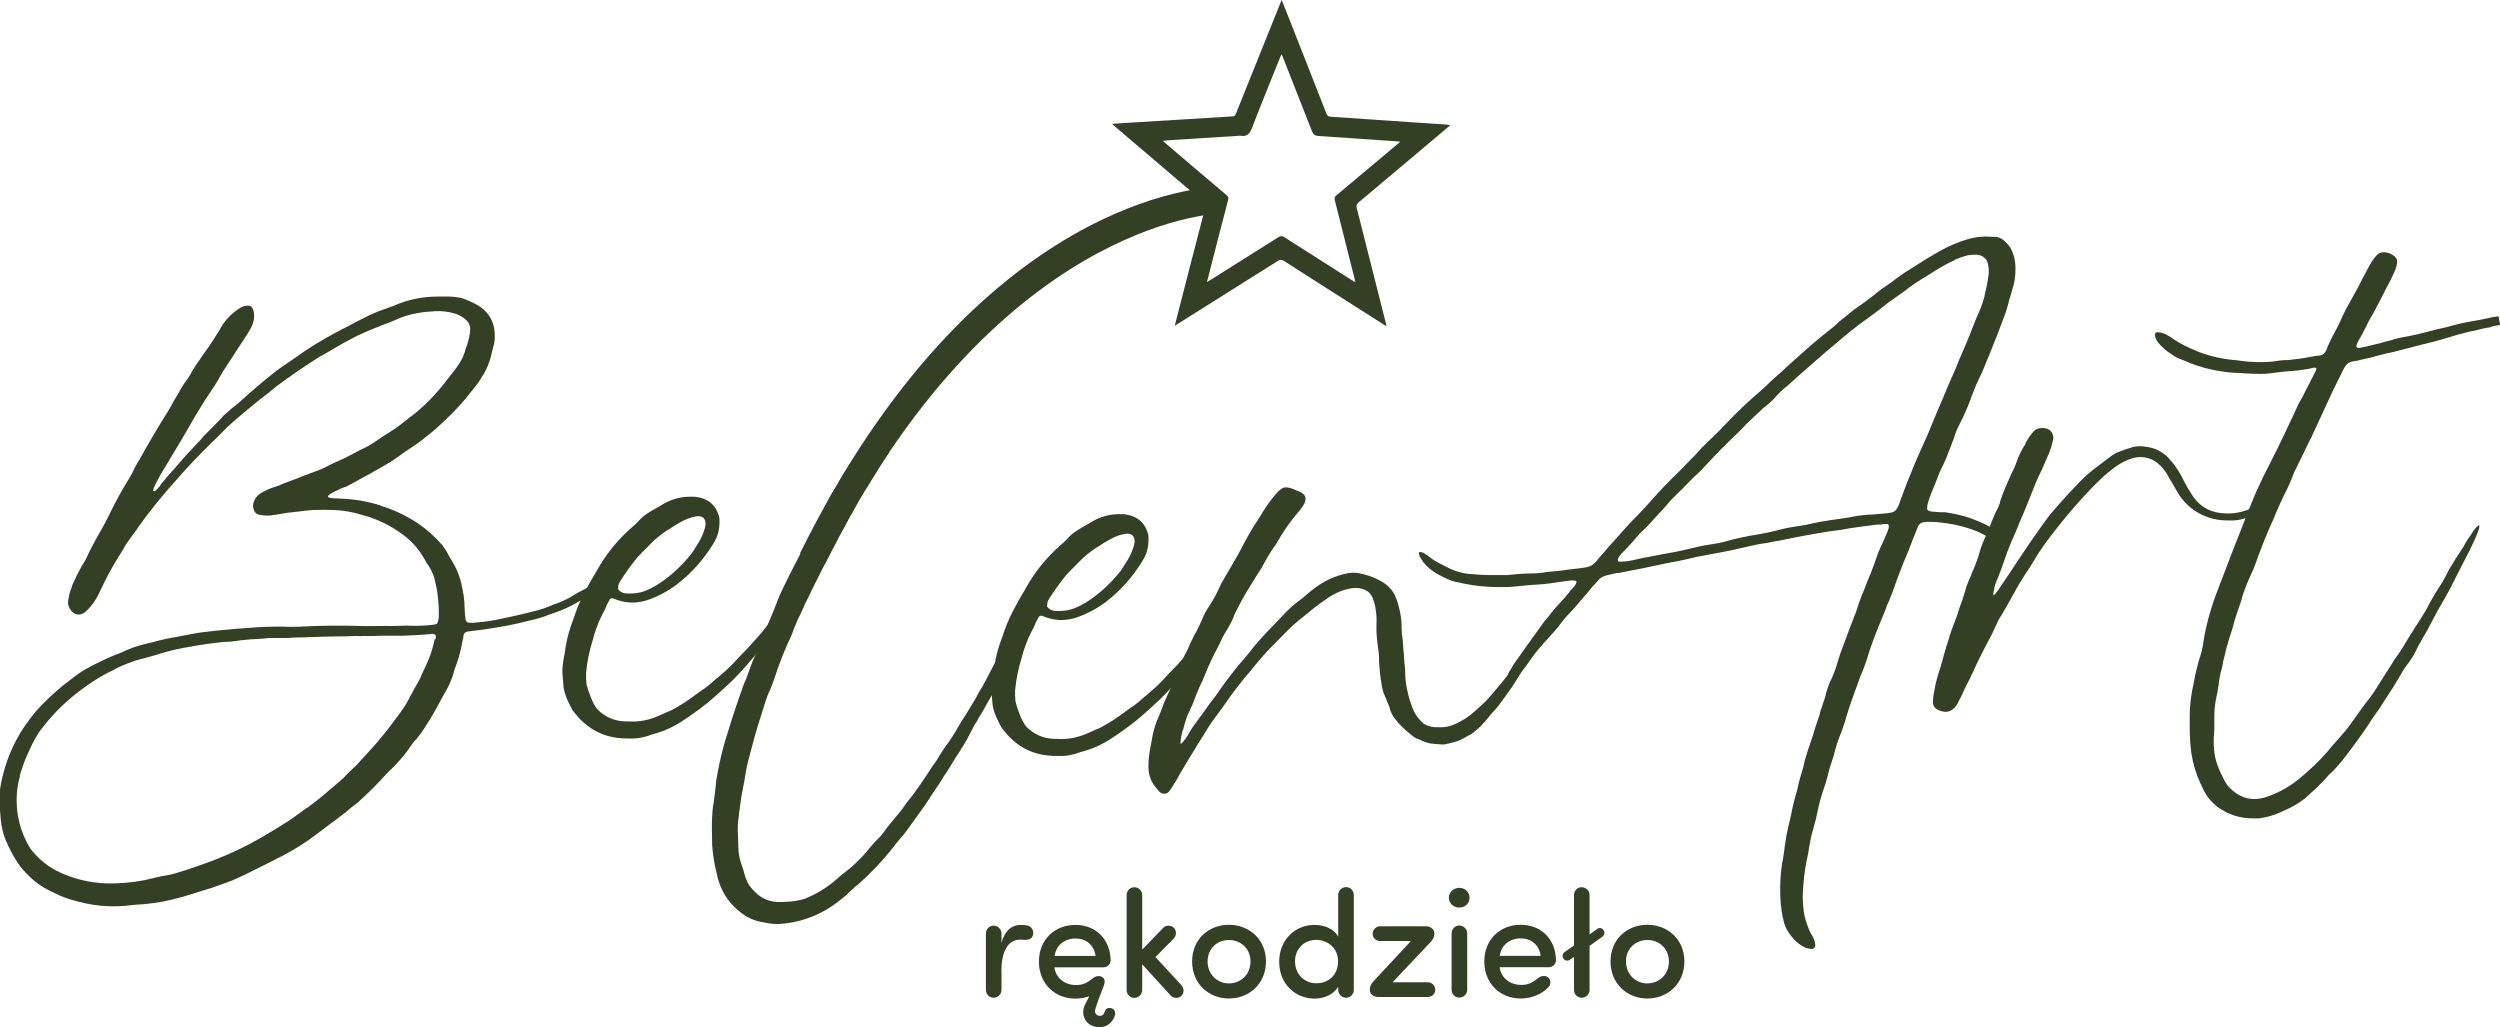
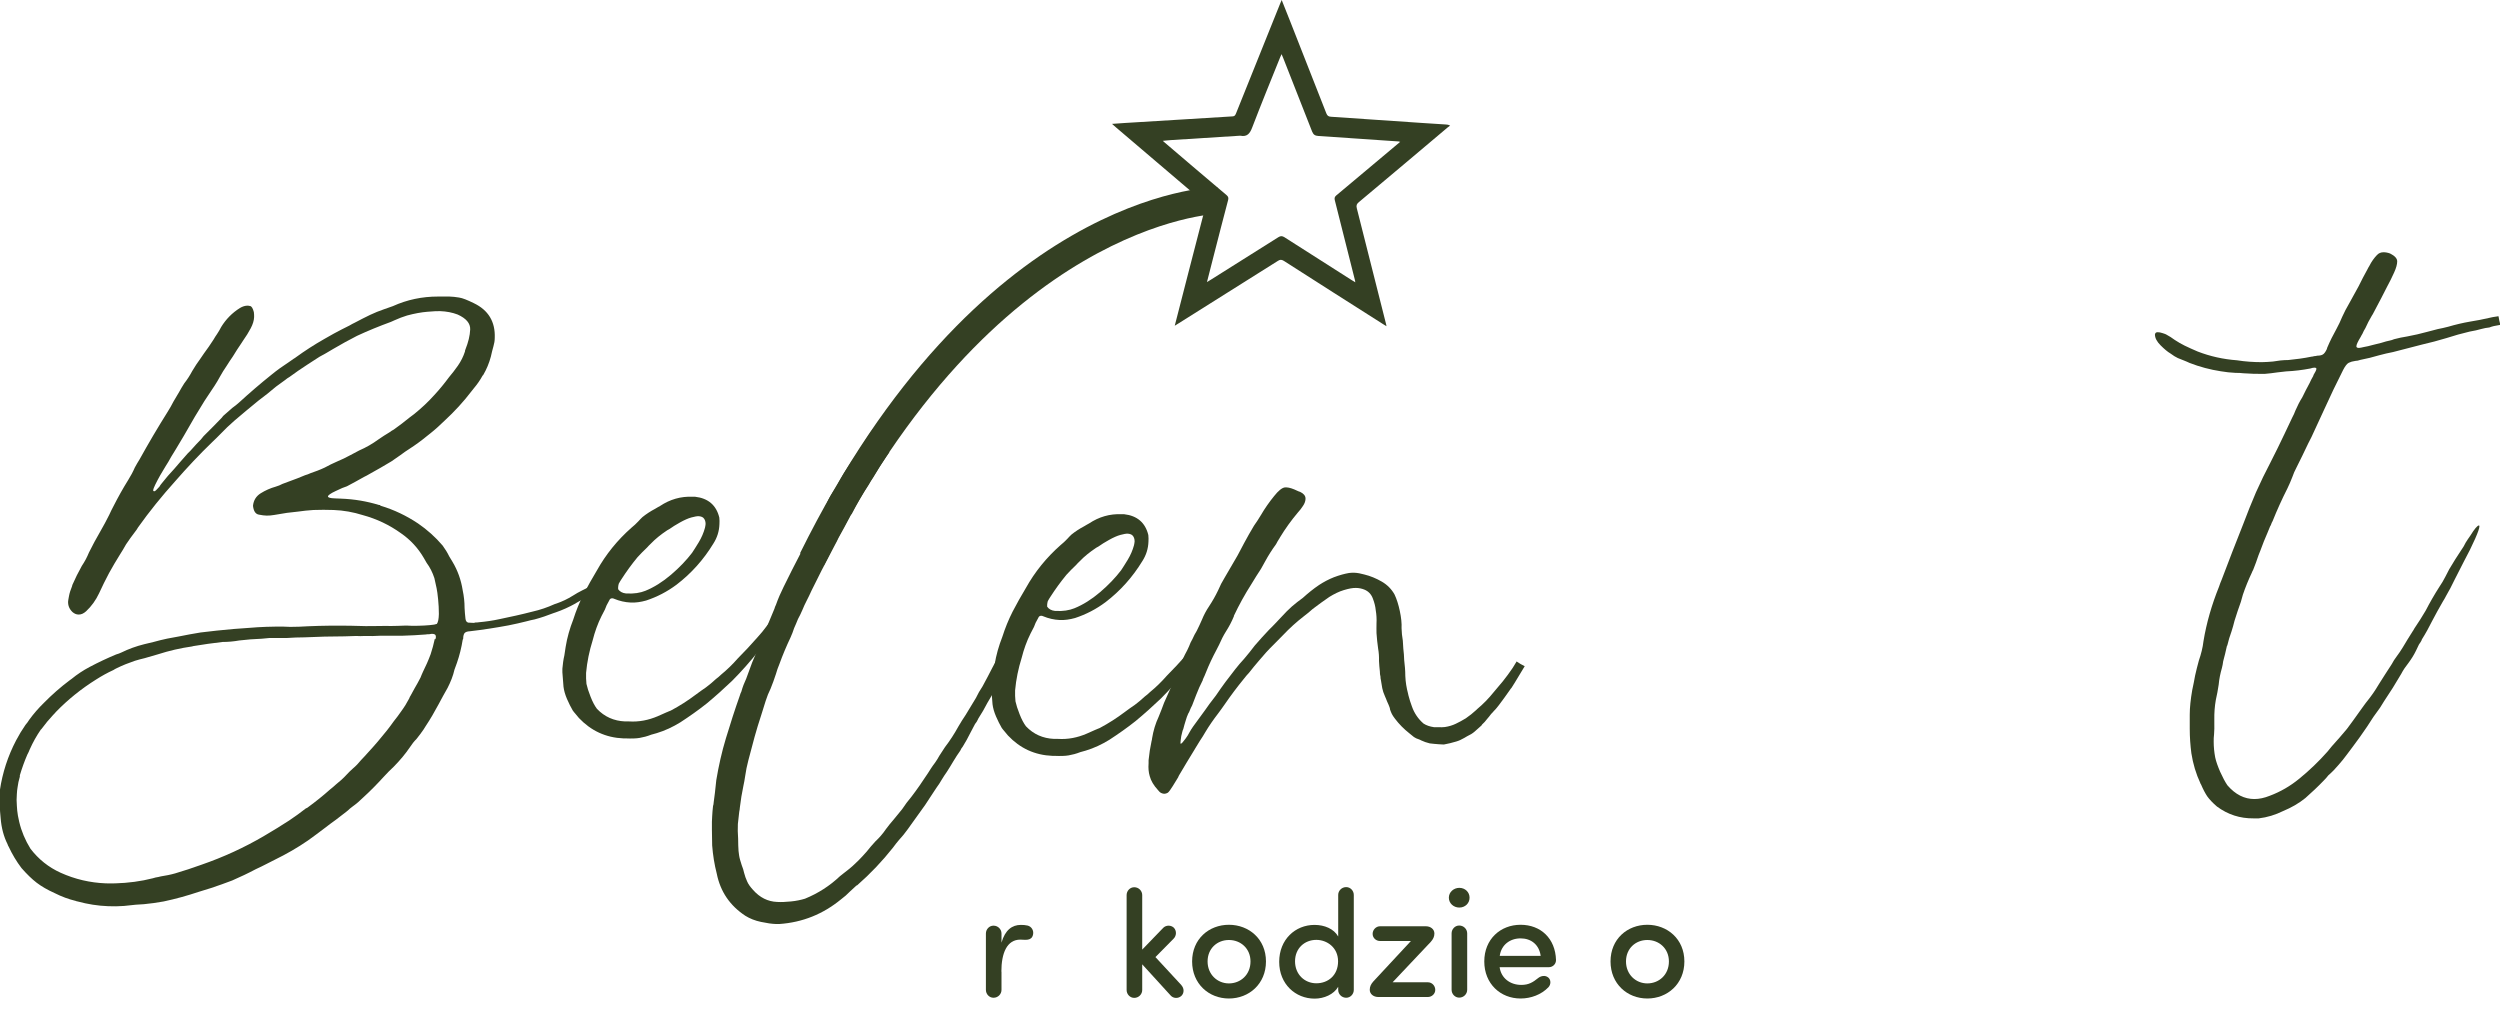
<svg xmlns="http://www.w3.org/2000/svg" id="Layer_2" viewBox="0 0 200.4 82.33">
  <g id="Layer_4">
    <g>
      <path d="M30.51,40.54c1.07,.32,2.07,.8,3,1.42,.73,.5,1.39,1.09,1.97,1.77,.2,.27,.38,.56,.53,.87l.26,.43c.42,.7,.69,1.46,.82,2.29,.1,.47,.15,.94,.15,1.41,.01,.28,.04,.56,.07,.85,.02,.19,.09,.3,.23,.33l.42,.02s.09,0,.14-.03c.09,0,.19,0,.28-.02,.56-.05,1.12-.13,1.66-.25,.87-.18,1.75-.37,2.63-.6,.62-.14,1.21-.34,1.78-.6,.05-.02,.11-.04,.18-.06,.43-.15,.86-.35,1.29-.62,.24-.15,.49-.3,.76-.43,.29-.13,.55-.27,.79-.43,.07-.04,.22-.13,.43-.25,.22-.12,.42-.22,.61-.31,.14-.06,.26-.09,.36-.09h.04v.14c-.08,.18-.26,.38-.52,.59-.27,.21-.55,.41-.85,.6-.3,.19-.54,.32-.7,.41-.22,.11-.42,.22-.61,.33l-.11,.07c-.5,.28-1.03,.52-1.58,.71-.07,.02-.13,.04-.18,.06-.48,.19-.98,.36-1.5,.5-.21,.04-.43,.09-.64,.15-.47,.12-.96,.23-1.46,.33-1.02,.19-2.04,.35-3.08,.47-.24,.01-.38,.07-.45,.16-.06,.09-.1,.23-.1,.42,0,.02-.01,.06-.04,.1-.1,.63-.25,1.24-.46,1.85l-.2,.55c-.11,.49-.3,.97-.55,1.46-.25,.44-.49,.87-.72,1.31-.33,.62-.68,1.22-1.06,1.79-.05,.07-.1,.15-.15,.24-.17,.25-.36,.5-.56,.75-.2,.2-.37,.42-.52,.65-.37,.55-.81,1.07-1.3,1.57-.29,.27-.57,.55-.84,.85-.52,.57-1.05,1.11-1.61,1.62-.27,.27-.56,.52-.87,.74-.15,.11-.28,.22-.4,.34-.02,0-.04,.01-.04,.03l-.87,.67c-.31,.22-.63,.46-.94,.7-.44,.33-.87,.66-1.31,.97-.84,.58-1.73,1.09-2.67,1.55l-.65,.33c-.29,.15-.57,.29-.86,.42-.62,.33-1.26,.63-1.9,.91-.55,.21-1.11,.41-1.68,.6l-1,.31c-.93,.31-1.86,.57-2.81,.77-.54,.1-1.07,.17-1.59,.22l-.64,.04c-.33,.03-.65,.07-.95,.1-.42,.03-.85,.04-1.27,.02-.82-.03-1.64-.16-2.45-.38-.05,0-.09-.02-.14-.04-.58-.14-1.15-.35-1.7-.63-.58-.26-1.06-.54-1.44-.83-.39-.3-.79-.69-1.22-1.18-.4-.53-.74-1.1-1.02-1.7-.04-.07-.08-.14-.1-.22-.3-.6-.49-1.3-.55-2.1-.07-.66-.09-1.28-.06-1.87v-.35c.21-1.4,.64-2.73,1.3-3.99,.23-.44,.48-.85,.75-1.24,.12-.14,.22-.27,.3-.41,.35-.48,.74-.93,1.18-1.36,.64-.65,1.33-1.26,2.08-1.82,.05-.04,.1-.08,.14-.1,.44-.36,.92-.68,1.45-.96,.7-.37,1.4-.7,2.12-1,.14-.04,.29-.09,.43-.16,.57-.28,1.18-.5,1.82-.66,.24-.06,.49-.12,.75-.18,.36-.1,.72-.19,1.1-.27l.92-.17c.57-.12,1.15-.22,1.74-.32,.87-.11,1.76-.2,2.65-.28,.42-.03,.83-.06,1.24-.09,.92-.08,1.85-.11,2.78-.1l.53,.02c.47,0,.95-.02,1.44-.05,1.15-.05,2.3-.06,3.45-.04,.77,.03,1.55,.04,2.32,.02,.28-.01,.56-.01,.84,0,.38,0,.74-.02,1.09-.03h.28c.23,.02,.52,.02,.84,.01,.33,0,.63-.03,.92-.05s.47-.06,.57-.1c.1-.14,.15-.4,.16-.79,0-.39-.02-.78-.06-1.18-.04-.4-.08-.69-.12-.88-.06-.28-.12-.56-.18-.82-.15-.45-.35-.86-.62-1.22-.07-.12-.14-.25-.23-.4-.46-.79-1.07-1.45-1.82-1.97-.93-.67-1.96-1.16-3.07-1.46-.76-.24-1.54-.38-2.34-.41-.54-.02-1.08-.02-1.62,0-.42,.03-.84,.07-1.24,.13-.31,.03-.6,.07-.88,.1-.35,.06-.7,.11-1.03,.17-.21,.04-.41,.05-.6,.05-.16,0-.37-.03-.63-.08-.26-.05-.41-.28-.46-.7,.04-.44,.25-.78,.62-1.01,.37-.23,.77-.41,1.2-.53,.21-.06,.39-.14,.54-.22,.4-.15,.8-.3,1.18-.44l.64-.26c.14-.04,.29-.09,.43-.16,.38-.13,.76-.27,1.14-.45,.31-.17,.65-.34,1-.49,.36-.15,.72-.32,1.08-.52,.22-.11,.44-.23,.68-.36,.55-.24,1.06-.53,1.55-.89,.29-.2,.58-.39,.87-.56,.12-.09,.24-.17,.36-.23,.43-.31,.86-.63,1.27-.97l.36-.27c.58-.47,1.12-.97,1.61-1.52,.42-.45,.81-.93,1.18-1.43,.25-.29,.48-.6,.71-.92,.25-.36,.44-.74,.57-1.14,0-.07,.02-.13,.04-.17,.23-.58,.36-1.11,.38-1.6s-.32-.89-1.01-1.2c-.42-.16-.88-.25-1.4-.27-.19,0-.53,0-1.02,.05-.49,.04-1.04,.14-1.63,.3-.33,.1-.67,.23-1,.38l-.29,.13c-.93,.34-1.84,.71-2.72,1.12-.65,.33-1.28,.68-1.91,1.05-.22,.13-.42,.25-.61,.36-.34,.17-.65,.36-.94,.56l-.51,.33c-.51,.33-.99,.66-1.45,1-.12,.07-.23,.14-.33,.23l-.73,.53-.73,.6c-.24,.18-.47,.36-.69,.53-.66,.54-1.3,1.07-1.93,1.61-.39,.34-.77,.7-1.13,1.08-.2,.2-.4,.41-.62,.61-1.05,1.01-2.05,2.08-3.01,3.18-1.06,1.18-2.05,2.4-2.96,3.68-.08,.14-.16,.26-.26,.38-.25,.32-.48,.65-.71,.99-.15,.28-.32,.55-.49,.82-.3,.48-.59,.97-.87,1.48-.28,.53-.55,1.07-.8,1.62-.26,.55-.6,1.03-1.04,1.44-.2,.18-.4,.27-.61,.26-.16,0-.33-.07-.48-.2-.25-.24-.37-.53-.35-.86,0-.05,.03-.19,.07-.42,.04-.23,.13-.51,.26-.83v-.04c.23-.53,.49-1.05,.77-1.55,.23-.34,.42-.7,.57-1.07,.28-.57,.59-1.14,.91-1.69,.25-.43,.49-.88,.72-1.34,.1-.23,.22-.46,.34-.69,.36-.71,.75-1.41,1.18-2.1,.2-.32,.38-.65,.53-1,.13-.23,.25-.45,.38-.65,.71-1.28,1.45-2.54,2.23-3.78,.17-.27,.34-.56,.49-.86l.45-.76c.13-.23,.26-.46,.41-.69,.25-.32,.46-.65,.64-.99,.2-.34,.43-.69,.68-1.03,.08-.11,.16-.24,.26-.38,.27-.36,.53-.74,.78-1.13,.08-.14,.16-.27,.26-.41,.12-.18,.24-.38,.34-.58,.38-.62,.88-1.13,1.5-1.52,.22-.13,.42-.19,.61-.19,.02,0,.09,0,.21,.03,.12,.02,.22,.18,.3,.49,.02,.14,.02,.27,.02,.39-.01,.28-.1,.58-.27,.9-.17,.32-.37,.65-.62,1l-.11,.17c-.25,.37-.49,.73-.71,1.1-.17,.25-.35,.51-.52,.79-.17,.25-.34,.51-.49,.79s-.3,.53-.45,.76c-.1,.16-.2,.31-.3,.45-.35,.5-.67,1.02-.98,1.54-.2,.32-.39,.64-.57,.96-.4,.71-.82,1.42-1.25,2.13l-.38,.62c-.15,.28-.3,.53-.45,.76-.3,.48-.58,.97-.83,1.48-.1,.21-.16,.36-.16,.45,0,.05,.03,.07,.1,.07,.05,0,.18-.12,.4-.37,.05-.09,.11-.18,.19-.27,.32-.41,.65-.79,1-1.16,.15-.18,.3-.35,.44-.51l.66-.75c.12-.11,.23-.22,.33-.34,.22-.25,.45-.5,.7-.75l.22-.27,.81-.81,.66-.68s.06-.09,.11-.14c.24-.22,.49-.44,.73-.64,.19-.13,.37-.28,.55-.44,.83-.76,1.69-1.5,2.59-2.22,.44-.36,.9-.69,1.38-1,.15-.11,.29-.21,.43-.3,.05-.02,.08-.04,.11-.07,.73-.53,1.5-1.03,2.31-1.49,.24-.13,.49-.27,.76-.43,.41-.22,.83-.44,1.26-.65,.14-.09,.29-.16,.43-.23,.41-.22,.81-.42,1.22-.62,.36-.17,.73-.32,1.11-.45l.71-.25c1.15-.52,2.35-.77,3.62-.77h.18c.26,0,.5,0,.74,0s.49,.04,.77,.08,.67,.2,1.18,.45c1.17,.56,1.73,1.49,1.68,2.78,0,.23-.04,.46-.1,.66-.08,.28-.15,.56-.21,.84-.14,.53-.35,1.03-.62,1.49l-.04,.03c-.2,.37-.44,.71-.71,1.03l-.19,.24c-.64,.84-1.36,1.62-2.14,2.34-.37,.36-.74,.7-1.13,1.01-.1,.07-.19,.15-.29,.23-.46,.38-.93,.72-1.41,1.03-.24,.15-.48,.32-.72,.5-.22,.16-.46,.32-.72,.5-.58,.35-1.17,.69-1.77,1.02-.14,.09-.29,.16-.43,.23-.46,.26-.91,.51-1.37,.75-.07,.02-.2,.07-.38,.14-.18,.08-.35,.16-.52,.24-.41,.19-.61,.34-.62,.43s.18,.15,.56,.16l.49,.02c1.05,.04,2.07,.21,3.04,.51h.07Zm4.39,10.7c.03-.07,.04-.13,.04-.17,0-.12-.03-.19-.1-.22-.05-.02-.1-.04-.17-.04s-.15,0-.25,.03h-.04c-.09,0-.18,0-.25,.02-.61,.05-1.23,.08-1.87,.1h-1.76c-.42,.03-.85,.03-1.27,.02-.24,.01-.46,.02-.67,0-.31,.01-.62,.02-.95,.03-1.06,0-2.12,.03-3.21,.08-.47,0-.93,.02-1.37,.05h-1.41l-.64,.06c-.61,.02-1.21,.07-1.8,.14-.45,.08-.9,.12-1.34,.12-.78,.09-1.56,.2-2.34,.33l-.11,.03c-.92,.13-1.83,.34-2.73,.63l-1.07,.31c-.26,.06-.52,.13-.78,.21-.5,.17-.98,.36-1.43,.58-.1,.04-.19,.1-.29,.16-.48,.22-.93,.47-1.37,.75-1.2,.75-2.28,1.62-3.24,2.61-.07,.09-.15,.17-.22,.24-.32,.34-.63,.71-.93,1.12,0,.02-.01,.03-.04,.03-.35,.5-.65,1.04-.91,1.62-.05,.14-.12,.28-.19,.41-.23,.53-.43,1.09-.6,1.66v.11c-.09,.3-.15,.58-.18,.84-.03,.16-.05,.35-.06,.56l-.02,.46c.01,.33,.03,.62,.05,.86s.08,.55,.16,.9c.18,.76,.48,1.47,.9,2.15,.65,.85,1.45,1.49,2.42,1.93,1.15,.52,2.36,.8,3.62,.85,.26,.01,.52,0,.77,0,1.03-.03,2.04-.16,3.01-.41l.21-.06c.14-.02,.28-.05,.43-.09,.38-.06,.76-.13,1.14-.24,.71-.21,1.41-.44,2.1-.69,1.76-.61,3.45-1.38,5.06-2.33,.67-.39,1.33-.8,1.98-1.22,.46-.31,.91-.63,1.34-.97,.07-.02,.13-.05,.18-.1,.6-.44,1.19-.91,1.75-1.41,.17-.13,.33-.27,.47-.4,.31-.25,.61-.51,.88-.81,.15-.16,.31-.32,.48-.47,.24-.2,.46-.43,.66-.68,.2-.2,.39-.42,.59-.64,.52-.56,1.01-1.14,1.48-1.73,.2-.25,.38-.5,.56-.75,.2-.25,.4-.51,.59-.79,.25-.34,.46-.68,.64-1.03,.03-.09,.07-.17,.12-.24l.3-.55c.18-.3,.34-.6,.49-.89,.05-.14,.12-.29,.19-.45,.23-.46,.44-.93,.62-1.42,.13-.39,.24-.8,.33-1.22Z" style="fill:#344023;" />
      <path d="M64.13,46.8l.03,.07s-.02,.1-.04,.16c-.03,.06-.05,.13-.08,.23-.03,.09-.05,.15-.08,.17-.15,.35-.33,.68-.53,1-.12,.18-.24,.37-.34,.55-.25,.46-.54,.91-.86,1.34l-.26,.38c-.18,.27-.37,.52-.59,.75-.17,.25-.36,.49-.56,.72-.67,.84-1.38,1.65-2.14,2.41-.66,.63-1.34,1.24-2.04,1.82-.68,.54-1.38,1.03-2.1,1.5-.6,.37-1.24,.67-1.9,.87l-.43,.12c-.33,.13-.64,.21-.93,.26-.28,.05-.66,.06-1.13,.04h-.18c-1.41-.06-2.59-.61-3.56-1.63-.11-.12-.21-.24-.3-.36-.07-.07-.13-.16-.2-.25-.15-.26-.31-.57-.46-.92-.15-.35-.24-.67-.28-.98-.03-.4-.06-.79-.09-1.16v-.28c.03-.37,.08-.74,.16-1.08,.03-.21,.06-.43,.1-.66,.12-.75,.33-1.49,.62-2.23,.22-.69,.49-1.36,.82-2.01,.33-.64,.69-1.27,1.06-1.89,.73-1.31,1.66-2.45,2.78-3.44,.19-.16,.38-.32,.55-.51,.1-.11,.21-.23,.33-.34,.31-.25,.65-.47,1.01-.66,.14-.09,.28-.16,.4-.23,.8-.53,1.66-.78,2.6-.74h.21c1.05,.12,1.7,.68,1.94,1.67,.02,.19,.02,.36,.01,.53-.02,.56-.18,1.08-.49,1.56-.78,1.28-1.76,2.38-2.95,3.29-.75,.56-1.56,.98-2.44,1.27-.43,.12-.84,.18-1.24,.16-.44-.02-.89-.12-1.32-.3-.05-.02-.09-.04-.14-.04s-.09,0-.14,.03c-.05,.02-.1,.09-.15,.21-.13,.21-.23,.43-.31,.66-.08,.16-.17,.33-.27,.52-.31,.62-.54,1.27-.71,1.94-.27,.86-.45,1.73-.53,2.62-.01,.3,0,.6,.03,.88,.06,.28,.17,.63,.33,1.03,.16,.41,.33,.73,.51,.97,.61,.64,1.36,.97,2.25,1.01h.32c.8,.05,1.56-.1,2.31-.42l.72-.32s.05,0,.07-.03l.25-.1c.7-.37,1.37-.8,2.02-1.29,.27-.2,.53-.39,.8-.57,.27-.2,.53-.42,.8-.67,.15-.11,.28-.22,.4-.34,.49-.4,.94-.84,1.36-1.32,.54-.54,1.05-1.09,1.55-1.66,.27-.29,.53-.61,.78-.95,.17-.23,.35-.44,.52-.65,.22-.27,.43-.56,.63-.85,.17-.25,.35-.49,.52-.72,.2-.23,.37-.45,.52-.68,.02,0,.04-.01,.04-.03,.05-.04,.1-.1,.15-.15,.05-.06,.1-.11,.17-.17,.06-.06,.1-.08,.13-.08Zm-14.58,.43c.13,.19,.34,.31,.62,.34h.21c.19,.02,.41,0,.67-.03,.26-.04,.48-.1,.68-.18,.69-.28,1.38-.71,2.06-1.29,.68-.58,1.24-1.17,1.69-1.76,.12-.18,.3-.46,.53-.84s.39-.76,.5-1.16c.03-.12,.04-.22,.05-.31,0-.21-.06-.38-.19-.5-.09-.07-.21-.11-.35-.12s-.34,.03-.6,.1c-.26,.07-.57,.21-.91,.4s-.63,.37-.85,.53c-.07,.04-.13,.08-.18,.1-.27,.18-.5,.35-.71,.52s-.42,.36-.64,.59c-.1,.09-.18,.18-.26,.27-.27,.25-.52,.51-.77,.78-.47,.57-.89,1.15-1.27,1.74-.08,.11-.15,.24-.23,.38-.03,.09-.04,.19-.05,.28v.18Z" style="fill:#344023;" />
      <path d="M83.24,47.75c-.14,0-.57,.57-1.3,1.74-.13,.23-.25,.45-.38,.65-.15,.32-.32,.62-.49,.89-.12,.16-.24,.33-.34,.51-.15,.25-.31,.52-.49,.79-.2,.3-.38,.6-.53,.89l-.15,.28c-.26,.51-.52,1.01-.8,1.52-.2,.3-.38,.61-.53,.93l-.83,1.37c-.2,.3-.39,.59-.56,.89-.33,.6-.69,1.16-1.09,1.68l-.45,.69c-.1,.18-.21,.37-.34,.55-.12,.16-.24,.32-.34,.48-.15,.25-.33,.51-.52,.79l-.37,.55c-.22,.32-.45,.63-.67,.92-.27,.32-.52,.65-.74,.99l-.67,.82c-.22,.25-.43,.51-.63,.78-.25,.37-.53,.69-.85,.99-.25,.27-.48,.54-.7,.82-.22,.25-.44,.49-.66,.71-.32,.32-.63,.6-.95,.84l-.51,.4c-.83,.79-1.77,1.39-2.82,1.82-.33,.1-.71,.18-1.12,.22-.41,.04-.78,.06-1.11,.04-.75-.03-1.39-.35-1.93-.96-.22-.24-.39-.47-.48-.69-.1-.22-.18-.44-.24-.68-.04-.19-.1-.39-.19-.61-.1-.31-.18-.57-.21-.78-.04-.21-.06-.48-.07-.81,0-.19,0-.37-.01-.56-.03-.4-.04-.79-.02-1.16l.11-.98c.03-.12,.04-.23,.05-.35,.07-.58,.16-1.15,.28-1.71,.06-.26,.1-.51,.14-.77,.06-.44,.15-.87,.26-1.29,.08-.3,.17-.61,.25-.94,.08-.3,.17-.61,.25-.94,.16-.58,.34-1.16,.53-1.74,.13-.39,.25-.78,.36-1.15,.11-.35,.24-.67,.39-.97,.16-.39,.3-.78,.43-1.18,.08-.28,.17-.54,.28-.8,.26-.72,.56-1.43,.9-2.15,.1-.23,.2-.47,.28-.73,.1-.23,.21-.47,.31-.73,.13-.23,.24-.47,.35-.72,.1-.25,.22-.51,.35-.76,.13-.25,.26-.52,.38-.79l.38-.76c.28-.57,.57-1.15,.88-1.72l.61-1.17,.15-.28c.05-.12,.1-.22,.15-.31,.3-.53,.59-1.07,.88-1.62,.05-.12,.11-.22,.19-.31,.41-.8,.86-1.58,1.36-2.34,.1-.18,.21-.37,.34-.55,.33-.57,.68-1.13,1.05-1.68l.25-.36c-.59-.5-1.06-1.14-1.33-1.86-.02,.03-.04,.07-.06,.1-.37,.55-.72,1.08-1.05,1.61-.28,.43-.56,.87-.86,1.3-.23,.34-.44,.7-.64,1.06l-.15,.28c-.08,.16-.17,.31-.26,.45l-.23,.34c-.18,.27-.33,.57-.46,.9-.1,.23-.22,.45-.34,.65-.23,.41-.44,.84-.65,1.28-.36,.69-.72,1.37-1.1,2.03-.46,.87-.9,1.76-1.34,2.65-.23,.46-.44,.94-.62,1.45-.05,.09-.09,.2-.12,.31-.21,.51-.42,1-.62,1.49-.28,.62-.54,1.26-.78,1.9-.13,.3-.26,.61-.39,.93-.16,.44-.32,.87-.47,1.28-.15,.32-.29,.67-.39,1.04-.05,.09-.09,.2-.12,.31-.4,1.13-.77,2.28-1.12,3.44-.33,1.09-.58,2.21-.77,3.35-.04,.35-.07,.69-.11,1.02l-.1,.77c0,.09-.02,.19-.05,.28-.03,.28-.06,.56-.07,.84l-.02,.42c0,.21,0,.42,0,.63l.02,1.27c.06,.78,.18,1.53,.37,2.27,.29,1.44,1.06,2.56,2.29,3.37,.37,.23,.78,.39,1.25,.49,.47,.1,.87,.16,1.22,.17h.25c1.86-.13,3.5-.79,4.94-1.97,.27-.2,.51-.41,.73-.64l.51-.47s.05-.03,.07-.03c1.05-.92,2-1.92,2.87-3.02,.15-.21,.31-.41,.48-.61,.25-.27,.47-.54,.67-.82l1.42-1.98,.38-.58c.18-.27,.35-.54,.52-.79,.17-.23,.32-.46,.45-.69,.13-.21,.25-.4,.38-.58,.18-.27,.35-.56,.53-.86,.18-.3,.36-.58,.56-.86,.05-.12,.11-.22,.19-.31,.23-.37,.43-.73,.61-1.1,.13-.23,.25-.47,.38-.72l.15-.21,.12-.24,.38-.62c.23-.44,.47-.86,.72-1.27,.15-.28,.29-.55,.42-.83s.27-.54,.42-.79c.2-.34,.38-.69,.53-1.03,.15-.3,.32-.6,.49-.89,.18-.3,.34-.61,.5-.93l.08-.14c.13-.35,.29-.69,.46-1.04,.61-1.12,.92-1.84,.93-2.14v-.11s-.02-.07-.06-.07Z" style="fill:#344023;" />
      <path d="M98.52,48.2l.03,.07s-.02,.1-.04,.16c-.03,.06-.05,.13-.08,.23-.03,.09-.05,.15-.08,.17-.15,.35-.33,.68-.53,1-.12,.18-.24,.37-.34,.55-.25,.46-.54,.91-.86,1.34l-.26,.38c-.18,.27-.37,.52-.59,.75-.17,.25-.36,.49-.56,.72-.67,.84-1.38,1.65-2.14,2.41-.66,.63-1.34,1.24-2.04,1.82-.68,.54-1.38,1.03-2.1,1.5-.6,.37-1.24,.67-1.9,.87l-.43,.12c-.33,.13-.64,.21-.93,.26-.28,.05-.66,.06-1.13,.04h-.18c-1.41-.06-2.59-.6-3.56-1.63-.11-.12-.21-.24-.3-.36-.07-.07-.13-.16-.2-.25-.15-.26-.31-.57-.46-.92-.15-.35-.24-.67-.28-.98-.03-.4-.06-.79-.09-1.16v-.28c.03-.37,.08-.74,.16-1.08,.03-.21,.06-.43,.1-.66,.12-.75,.33-1.49,.62-2.23,.22-.69,.49-1.36,.82-2.01,.33-.64,.69-1.27,1.06-1.89,.73-1.31,1.66-2.45,2.78-3.44,.19-.16,.38-.32,.55-.51,.1-.11,.21-.23,.33-.34,.31-.25,.65-.47,1.01-.66,.14-.09,.28-.16,.4-.23,.8-.53,1.66-.78,2.6-.74h.21c1.05,.12,1.7,.68,1.94,1.67,.02,.19,.02,.36,.01,.53-.02,.56-.18,1.08-.49,1.56-.78,1.28-1.76,2.38-2.95,3.29-.75,.56-1.56,.98-2.44,1.27-.43,.12-.84,.18-1.24,.16-.44-.02-.89-.12-1.32-.3-.05-.02-.09-.04-.14-.04s-.09,0-.14,.03c-.05,.02-.1,.09-.15,.21-.13,.21-.23,.43-.31,.66-.08,.16-.17,.33-.27,.52-.31,.62-.54,1.27-.71,1.94-.27,.86-.45,1.73-.53,2.62-.01,.3,0,.6,.03,.88,.06,.28,.17,.63,.33,1.03,.16,.41,.33,.73,.51,.97,.61,.64,1.36,.97,2.25,1.01h.32c.8,.05,1.56-.1,2.3-.42l.72-.32s.05,0,.07-.03l.25-.1c.7-.37,1.37-.8,2.02-1.29,.27-.2,.53-.39,.8-.57,.27-.2,.53-.42,.8-.67,.15-.11,.28-.22,.4-.34,.49-.4,.94-.84,1.36-1.32,.54-.54,1.05-1.09,1.55-1.66,.27-.29,.53-.61,.78-.95,.17-.23,.35-.44,.52-.65,.22-.27,.43-.56,.63-.85,.17-.25,.35-.49,.52-.72,.2-.23,.37-.45,.52-.68,.02,0,.04-.01,.04-.03,.05-.04,.1-.1,.15-.15,.05-.06,.1-.11,.17-.17,.06-.06,.1-.08,.13-.08Zm-14.58,.43c.13,.19,.34,.31,.62,.34h.21c.19,.02,.41,0,.67-.03,.26-.04,.48-.1,.68-.18,.69-.28,1.38-.71,2.06-1.29,.68-.58,1.24-1.17,1.69-1.76,.12-.18,.3-.46,.53-.84s.39-.76,.5-1.16c.03-.12,.04-.22,.05-.31,0-.21-.06-.38-.19-.5-.09-.07-.21-.11-.35-.12s-.34,.03-.6,.1c-.26,.07-.57,.21-.91,.4s-.63,.37-.85,.53c-.07,.04-.13,.08-.18,.1-.27,.18-.5,.35-.71,.52s-.42,.36-.64,.59c-.1,.09-.18,.18-.26,.27-.27,.25-.52,.51-.77,.78-.47,.57-.89,1.15-1.27,1.74-.08,.11-.15,.24-.23,.38-.03,.09-.04,.19-.05,.28v.18Z" style="fill:#344023;" />
      <path d="M121.58,53.01c-.11,.18-.22,.35-.33,.54-.25,.37-.51,.72-.78,1.06l-.74,.88c-.4,.5-.84,.95-1.32,1.35l-.07,.07c-.27,.25-.55,.47-.84,.67-.29,.18-.56,.32-.81,.44-.25,.12-.54,.21-.87,.26-.16,.02-.35,.02-.56,.01h-.32c-.33-.05-.6-.14-.83-.29-.43-.37-.74-.83-.93-1.37-.11-.29-.2-.58-.28-.89l-.03-.14c-.12-.45-.2-.92-.22-1.42,0-.42-.04-.85-.09-1.27-.01-.3-.03-.61-.07-.92l-.04-.64c-.06-.33-.09-.66-.1-.99,.02-.4-.03-.86-.14-1.38-.11-.52-.25-.96-.42-1.32-.24-.43-.58-.78-1.03-1.04s-.91-.45-1.4-.57c-.28-.08-.55-.13-.8-.14-.14,0-.28,0-.42,.02-.35,.06-.76,.17-1.21,.34-.43,.17-.82,.38-1.19,.62-.46,.31-.89,.66-1.31,1.04l-.44,.33c-.29,.22-.57,.47-.84,.74-.2,.2-.38,.4-.55,.58-.29,.32-.59,.62-.88,.91-.39,.41-.77,.83-1.14,1.26-.27,.36-.56,.72-.85,1.06-.25,.27-.48,.54-.7,.82-.54,.68-1.07,1.39-1.56,2.12l-.52,.68-.34,.48c-.32,.43-.65,.88-.97,1.33-.1,.14-.2,.3-.3,.48-.08,.16-.18,.32-.3,.48-.2,.27-.32,.41-.37,.41h-.04v-.11c0-.09,.03-.26,.06-.49,.03-.12,.06-.23,.08-.33s.05-.18,.08-.23c.06-.23,.12-.46,.2-.7,.05-.19,.12-.37,.2-.55,.05-.07,.09-.15,.12-.24,.05-.14,.12-.28,.19-.41l.32-.83c.16-.42,.34-.82,.54-1.21v-.04c.1-.21,.19-.41,.27-.62,.23-.58,.5-1.15,.81-1.73,.08-.16,.15-.31,.23-.45,.16-.37,.33-.71,.53-1.03,.25-.39,.47-.8,.65-1.24v-.04c.41-.87,.88-1.72,1.41-2.55l.38-.62c.27-.39,.51-.79,.72-1.2,.25-.46,.54-.92,.87-1.37,.08-.16,.17-.31,.26-.45,.02-.02,.04-.05,.04-.07,.43-.71,.91-1.38,1.45-2.02,.15-.16,.28-.33,.41-.53,.13-.19,.19-.37,.2-.54v-.07c-.01-.21-.16-.38-.43-.51-.09-.03-.16-.05-.21-.08-.37-.18-.66-.27-.87-.28h-.14c-.24,.03-.53,.27-.87,.7-.39,.48-.74,.98-1.05,1.51-.18,.3-.36,.58-.56,.86-.28,.46-.54,.93-.8,1.41-.13,.25-.25,.49-.38,.72l-.15,.28c-.33,.57-.67,1.16-1.02,1.75-.2,.32-.38,.67-.53,1.03-.21,.44-.45,.86-.72,1.27-.23,.34-.42,.7-.57,1.07-.13,.3-.27,.6-.42,.9-.13,.21-.24,.42-.34,.65l-.15,.28c-.08,.21-.17,.42-.27,.62-.28,.5-.51,1.03-.7,1.59-.18,.49-.39,.96-.62,1.42-.18,.39-.36,.79-.54,1.21-.13,.37-.28,.74-.43,1.11-.26,.55-.43,1.13-.53,1.74,0,.07-.02,.14-.04,.21-.11,.51-.19,1.02-.24,1.54v.25c-.03,.37,0,.72,.09,1.02,.1,.38,.32,.75,.66,1.12,.09,.12,.18,.2,.27,.24s.17,.06,.24,.06c.09,0,.19-.03,.29-.09,.1-.09,.23-.27,.39-.53,.16-.26,.31-.5,.43-.7,.03-.07,.05-.13,.08-.17,.4-.69,.82-1.37,1.24-2.06l.04-.07,.38-.62c.17-.25,.32-.49,.45-.72,.3-.5,.64-.99,1.01-1.47,.17-.23,.35-.47,.52-.72,.5-.73,1.02-1.42,1.56-2.08,.12-.16,.26-.32,.41-.48,.25-.32,.51-.64,.78-.95,.37-.45,.78-.9,1.21-1.32l.73-.74c.51-.54,1.07-1.05,1.68-1.52,.24-.18,.47-.37,.69-.57,.44-.33,.88-.66,1.34-.97,.39-.24,.77-.43,1.17-.55s.72-.18,.97-.17c.23,0,.46,.05,.66,.13,.32,.13,.55,.36,.68,.7,.13,.33,.21,.65,.24,.96,.06,.35,.08,.71,.06,1.06-.01,.26,0,.52,0,.77,.03,.42,.07,.84,.13,1.24,.06,.33,.08,.66,.07,.99,.01,.28,.04,.56,.07,.85,0,.14,.01,.28,.05,.42,0,.07,0,.15,.03,.25,.04,.24,.08,.46,.11,.66,.04,.2,.11,.42,.22,.66,.06,.14,.12,.27,.16,.39l.13,.29c.06,.14,.11,.27,.12,.39,.04,.12,.09,.23,.14,.34s.14,.23,.25,.38c.33,.44,.72,.83,1.15,1.17,.14,.12,.26,.22,.37,.3s.25,.14,.41,.19c.07,.03,.13,.05,.17,.08,.21,.1,.44,.18,.69,.24,.23,.03,.48,.05,.74,.07l.39,.02c.33-.06,.66-.14,.99-.24,.21-.06,.43-.16,.65-.29l.22-.13c.24-.11,.44-.23,.61-.38,.17-.15,.35-.31,.55-.49l.04-.07c.15-.13,.28-.28,.4-.44,.12-.14,.23-.27,.33-.41,.07-.07,.15-.15,.22-.24,.07-.07,.15-.15,.22-.24,.07-.09,.14-.17,.19-.24,.27-.36,.55-.74,.82-1.13,.02-.02,.05-.06,.07-.1,.03-.05,.06-.09,.11-.14l.3-.48c.23-.37,.44-.72,.64-1.06,.05-.07,.08-.13,.12-.2-.23-.11-.44-.23-.64-.37Z" style="fill:#344023;" />
    </g>
-     <path d="M154.62,40s.04-.01,.03-.04c.14-.38,.28-.74,.44-1.1,.11-.28,.22-.55,.31-.81,.11-.28,.24-.55,.38-.81,.16-.33,.3-.66,.41-.99l.2-.49c.07-.21,.15-.42,.24-.64,.11-.4,.27-.79,.48-1.17,.32-.64,.61-1.28,.85-1.94,.07-.21,.15-.42,.24-.64,.14-.38,.3-.74,.48-1.1,.18-.35,.34-.72,.48-1.1,.16-.4,.32-.79,.48-1.17,.39-.97,.76-1.93,1.12-2.9,.11-.33,.21-.68,.3-1.06,.09-.26,.17-.53,.24-.81,.18-.52,.27-1.09,.26-1.73,0-.61-.14-1.16-.41-1.65-.41-.56-.8-.85-1.17-.86-.38-.02-.63-.03-.77-.03-.47,0-.94,.07-1.4,.19-.84,.24-1.66,.6-2.45,1.05-.67,.38-1.34,.79-1.99,1.22-.21,.14-.42,.27-.63,.39-.28,.19-.55,.38-.8,.57-.21,.17-.42,.32-.63,.46-.33,.21-.64,.44-.94,.68l-.07,.07c-.28,.21-.55,.42-.8,.61l-.91,.64c-.37,.31-.75,.62-1.15,.93-.12,.12-.24,.24-.38,.36-.3,.24-.62,.49-.94,.75-.3,.24-.6,.49-.9,.75l-1.53,1.36c-.35,.31-.68,.62-1.01,.93-.26,.21-.51,.44-.77,.68-.25,.26-.52,.51-.8,.75-.95,.81-1.85,1.66-2.71,2.57-.44,.47-.9,.94-1.39,1.39l-.28,.28c-.21,.19-.41,.39-.59,.61-.18,.21-.38,.41-.59,.61-.12,.14-.24,.27-.38,.39-.21,.24-.43,.46-.66,.68-.72,.69-1.4,1.4-2.05,2.13-.39,.45-.8,.89-1.21,1.32-.37,.36-.73,.74-1.08,1.14-.39,.45-.8,.9-1.21,1.35-.25,.31-.52,.62-.8,.92-.05,.05-.08,.09-.1,.14-.14,.17-.27,.3-.4,.39-.13,.1-.32,.17-.58,.22-.33,.05-.66,.09-.98,.12-.12,.02-.23,.04-.35,.04-.3,.05-.6,.09-.88,.12-.3,.03-.6,.05-.88,.08-.42,.08-.84,.12-1.26,.12-.37,0-.75,.02-1.12,.05l-.77,.08h-.6c-.61,.01-1.22,0-1.83-.04l-.25-.03c-.73-.01-1.43-.19-2.12-.54-.38-.18-.74-.38-1.1-.58-.09-.07-.2-.15-.32-.24-.12-.09-.25-.18-.39-.28-.14-.09-.27-.14-.39-.14-.07,0-.11,.04-.1,.11,0,.07,.03,.15,.07,.25,.05,.09,.1,.18,.16,.26,.06,.08,.09,.13,.09,.16,.4,.49,.89,.87,1.46,1.14,.31,.16,.57,.28,.78,.36,.21,.08,.46,.14,.74,.18l.28,.07c.99,.2,1.97,.29,2.96,.28h.28c.45,0,.89-.04,1.33-.09l.84-.08c.77-.03,1.53-.11,2.28-.24,.07,0,.16-.01,.28-.04,.19-.03,.35-.04,.47-.06,.13-.01,.22-.02,.26-.02,.12,0,.21,0,.28,.03l.07,.03v.07c-.02,.12-.08,.23-.17,.34s-.18,.21-.28,.3c-.05,.05-.08,.09-.1,.14-.35,.43-.7,.83-1.07,1.21-.23,.26-.45,.53-.66,.82-.09,.09-.18,.2-.28,.32-.3,.4-2.19,3.05-2.37,3.31-.08,.08-.49,.84-.56,.93,.31,.17,.14,.6,.4,.84,.08-.1,.63-.96,.71-1.05,.4-.49,.73-1,1.01-1.38,.21-.28,.43-.54,.66-.78,.09-.12,.18-.22,.28-.32,.12-.14,.23-.27,.35-.39,.3-.31,.58-.64,.83-.99,.25-.33,.52-.64,.8-.92,.16-.17,.31-.33,.45-.5,.16-.19,.31-.37,.45-.53,.3-.33,.59-.68,.87-1.03l.14-.14c.14-.17,.27-.31,.38-.43,.16-.14,.38-.24,.65-.31,.27-.06,.52-.12,.75-.17h.14c1.08-.2,2.14-.42,3.19-.64,.3-.07,.61-.14,.91-.19,.44-.08,.88-.16,1.3-.26,.58-.15,1.17-.27,1.75-.37,.26-.05,.53-.1,.81-.15l1.12-.22c.65-.15,1.32-.3,2-.45,.26-.05,.51-.09,.77-.12,.33-.07,.67-.14,1.02-.19,.91-.2,1.82-.37,2.74-.53,.44-.08,.9-.15,1.37-.23,.51-.05,1.03-.13,1.54-.23,.66-.1,1.31-.19,1.97-.27,.21-.03,.41-.04,.6-.04,.12-.02,.22-.04,.32-.04,.07,0,.13,.01,.18,.03,.05,.02,.07,.08,.07,.17,0,.07-.02,.18-.07,.32l-.27,.64c-.09,.21-.19,.44-.31,.67-.14,.31-.26,.62-.37,.95-.14,.4-.28,.8-.44,1.2-.14,.31-.26,.61-.38,.92-.09,.26-.19,.52-.31,.78-.11,.28-.22,.57-.31,.85-.07,.24-.15,.47-.24,.71-.05,.09-.08,.18-.1,.25-.11,.28-.23,.58-.34,.88-.25,.68-.5,1.35-.75,2.01l-.2,.64c-.02,.09-.06,.2-.1,.32-.11,.38-.25,.74-.41,1.09-.02,.05-.06,.11-.1,.18-.14,.33-.25,.66-.34,.99-.04,.21-.11,.44-.2,.67-.07,.24-.15,.47-.24,.71-.04,.21-.1,.41-.17,.6-.09,.28-.18,.55-.27,.81-.09,.33-.19,.65-.3,.95-.2,.57-.38,1.13-.54,1.69-.04,.23-.1,.47-.17,.71-.11,.35-.21,.71-.3,1.06-.07,.38-.16,.73-.27,1.06-.07,.24-.12,.46-.17,.67-.07,.26-.12,.53-.17,.81l-.2,.85c-.13,.54-.23,1.08-.3,1.62-.04,.38-.1,.75-.16,1.13-.02,.05-.03,.08-.03,.11-.13,.78-.19,1.56-.18,2.36,0,.35,.02,.7,.05,1.05v.07c.03,.09,.04,.2,.04,.32,.05,.4,.13,.78,.23,1.16,.05,.16,.12,.34,.22,.52,.19,.33,.43,.63,.71,.91,.17,.16,.36,.31,.59,.43,.22,.13,.44,.19,.65,.19h.11c.14-.05,.21-.14,.21-.29,0-.16-.04-.33-.11-.49-.07-.16-.13-.28-.18-.35-.14-.23-.25-.48-.33-.73-.19-.49-.31-1-.34-1.54-.03-.23-.04-.48-.04-.74,0-.35,.01-.7,.06-1.06v-.07c.06-.77,.18-1.55,.36-2.32l.13-.78c.07-.4,.15-.79,.27-1.16l.07-.28c.11-.35,.2-.72,.27-1.09,.13-.66,.31-1.32,.54-1.98,.11-.33,.21-.66,.3-.99,.04-.19,.09-.36,.13-.53l.34-1.06c.09-.35,.19-.71,.3-1.06,.09-.28,.19-.55,.31-.81,.11-.31,.22-.61,.31-.92,.11-.4,.24-.8,.37-1.2,.14-.38,.27-.76,.41-1.17,.11-.28,.22-.57,.31-.85,.09-.26,.19-.52,.31-.78,.11-.28,.22-.57,.31-.85,.18-.61,.38-1.21,.61-1.8,.11-.31,.24-.62,.37-.95l.55-1.34c.07-.23,.16-.46,.27-.67,.09-.24,.18-.46,.27-.67,.29-.85,.6-1.67,.92-2.47,.3-.68,.57-1.37,.82-2.05,.09-.19,.17-.39,.24-.6,0-.02,.01-.04,.03-.04,.02-.12,.07-.22,.14-.3,.07-.08,.16-.15,.28-.2,.19-.03,.39-.04,.6-.04,.38,0,.75,.03,1.13,.09,.33,.04,.65,.1,.95,.16,.59,.13,1.11,.29,1.55,.46,.45,.17,.92,.43,1.42,.77l.11,.1c.07,.05,.14,.1,.21,.17,.07,.07,.14,.12,.2,.16,.06,.03,.1,.05,.12,.05h.04l.03-.04v-.07s-.01-.05-.04-.07v-.04c0-.16-.04-.3-.11-.42-.31-.56-.75-.95-1.32-1.18-.54-.25-1.05-.44-1.52-.58-.47-.13-1-.25-1.59-.33h-.42c-.16-.02-.33-.03-.49-.04-.16,0-.29-.04-.39-.08-.07-.05-.11-.1-.11-.17v-.07c0-.12,.02-.24,.06-.37,.05-.13,.08-.24,.1-.34Zm-.41-4.46c-.14,.28-.26,.57-.38,.85-.07,.16-.14,.32-.21,.46-.27,.68-.55,1.36-.82,2.01l-.34,.92c-.02,.07-.05,.13-.07,.18,0,.02-.01,.05-.03,.07-.04,.16-.11,.35-.2,.55-.09,.2-.21,.35-.35,.44-.09,.05-.25,.09-.46,.11-.21,.03-.44,.05-.68,.06-.25,.02-.45,.04-.61,.06h-.18c-.56,.03-1.12,.11-1.68,.23-.33,.05-.67,.1-1.02,.15-.26,.03-.51,.07-.77,.12-.35,.05-.7,.11-1.05,.19-.4,.1-.79,.17-1.19,.23-.61,.08-1.22,.2-1.82,.37-.47,.12-.95,.22-1.44,.3-.82,.13-1.64,.3-2.45,.52-.05,.02-.08,.04-.11,.04-.37,.1-.75,.17-1.12,.22-.3,.05-.6,.1-.88,.15l-.81,.19c-.47,.12-.92,.22-1.37,.3l-1.26,.23c-.26,.05-.5,.1-.74,.15-.09,.02-.25,.05-.46,.08-.23,.05-.49,.11-.75,.17-.27,.06-.49,.1-.65,.11-.16,.01-.28,.02-.35,.02h-.21s-.07-.09-.07-.14c0-.02,.01-.06,.03-.11,.05-.12,.12-.23,.22-.34,.1-.11,.19-.2,.26-.27,.05-.02,.07-.05,.07-.07,.42-.43,.81-.87,1.18-1.32,.21-.19,.41-.38,.59-.57,.21-.21,.42-.44,.62-.68,.44-.45,.86-.91,1.25-1.39,.32-.33,.65-.65,.97-.96l.69-.71c.16-.17,.32-.32,.49-.46,.25-.24,.5-.49,.73-.75,.81-.88,1.64-1.72,2.5-2.53,.23-.21,.45-.44,.66-.68,.42-.4,.83-.8,1.25-1.18l.1-.11c.33-.24,.64-.51,.94-.82,.32-.38,.68-.72,1.08-1.03l.35-.32c.12-.09,.23-.2,.35-.32,.86-.76,1.73-1.52,2.61-2.28,.19-.14,.37-.3,.56-.46,.77-.67,1.55-1.3,2.37-1.89,.37-.26,.74-.54,1.11-.82,.46-.38,.94-.74,1.43-1.07,.33-.21,.65-.45,.98-.72,.3-.21,.6-.42,.91-.61,.14-.1,.28-.18,.42-.25,.46-.31,.95-.61,1.47-.9,.26-.14,.52-.28,.8-.4,.02,0,.04-.01,.03-.04,.33-.14,.68-.27,1.05-.36,.16-.02,.32-.04,.46-.04h.25c.35,.02,.62,.18,.81,.48,.1,.26,.15,.53,.15,.81,0,.14,0,.28-.03,.42-.06,.47-.15,.92-.26,1.34l-.07,.35c-.16,.56-.36,1.11-.61,1.62l-.34,.85c-.16,.42-.33,.85-.51,1.27l-.55,1.27c-.18,.49-.39,.98-.61,1.45-.18,.4-.35,.8-.51,1.2-.07,.14-.13,.28-.17,.42-.07,.16-.15,.34-.24,.53-.07,.19-.15,.38-.24,.57l-.41,.99c-.2,.52-.42,1.02-.65,1.52Z" style="fill:#344023;" />
-     <path d="M157.96,54.3c-.07,.14-.14,.27-.21,.39-.16,.31-.31,.62-.45,.95-.09,.19-.19,.39-.31,.6-.02,.07-.06,.14-.1,.21-.25,.4-.56,.6-.91,.61-.21,0-.45-.06-.71-.2-.21-.14-.32-.31-.32-.52v-.18c0-.19,.02-.36,.06-.53,0-.05,.01-.11,.03-.18,.11-.66,.28-1.3,.5-1.94,.11-.35,.21-.72,.3-1.09,0-.02,.01-.05,.03-.07,.09-.33,.19-.66,.3-.99,.05-.12,.08-.23,.1-.35,.09-.28,.19-.58,.31-.88l.27-.71c.09-.26,.17-.51,.24-.74,.18-.47,.34-.94,.47-1.41,.11-.4,.26-.78,.44-1.13,.02-.05,.03-.09,.03-.14,.11-.24,.22-.47,.31-.71,.05-.14,.1-.29,.17-.46,.07-.19,.12-.38,.17-.56,.07-.23,.15-.47,.24-.71,.23-.52,.46-1.05,.68-1.59l.07-.21c.09-.19,.17-.38,.24-.57,.16-.28,.3-.58,.41-.88,0-.07,.01-.13,.03-.18,.2-.59,.43-1.15,.68-1.7,.07-.14,.13-.27,.17-.39,.18-.33,.33-.66,.44-.99,.16-.45,.35-.86,.58-1.24,.07-.09,.13-.2,.17-.32,.16-.31,.34-.58,.55-.82,.18-.24,.44-.36,.77-.36h.07c.47,.02,.74,.26,.82,.73-.02,.21-.07,.45-.15,.71-.08,.26-.16,.49-.25,.71-.05,.07-.08,.14-.1,.21-.14,.31-.27,.62-.41,.95-.18,.35-.35,.72-.51,1.1l-.68,1.7c-.18,.45-.36,.88-.55,1.31-.23,.59-.47,1.15-.72,1.7-.23,.54-.43,1.08-.61,1.62-.14,.4-.28,.8-.44,1.2,0,.02-.01,.05-.03,.07-.05,.09-.1,.23-.17,.41s-.11,.35-.13,.51c-.04,.16-.07,.28-.07,.35s.01,.11,.04,.11c.05,0,.16-.13,.35-.39,.53-.78,1.06-1.57,1.59-2.38,.62-.94,1.25-1.87,1.9-2.77,.35-.5,.71-.97,1.11-1.42,.12-.14,.24-.28,.38-.43l.76-.85,.28-.28c.32-.36,.65-.69,.97-1,.49-.43,1-.83,1.53-1.21,.05-.05,.09-.08,.14-.11,.09-.07,.17-.13,.24-.18,.23-.19,.5-.35,.8-.47,.3-.12,.58-.22,.84-.29,.26-.1,.53-.15,.81-.15,.23,0,.55,.04,.95,.13,.4,.09,.8,.31,1.2,.65,.57,.58,1.04,1.25,1.4,2.02,.17,.33,.35,.64,.54,.94,.55,.95,1.35,1.5,2.41,1.62,.21,.02,.42,.03,.63,.03,.33,0,.68-.05,1.05-.14,.37-.09,.81-.27,1.29-.56,.54-.26,.86-.4,.98-.4h.04c0,.09-.25,.34-.76,.75-.07,.05-.13,.1-.17,.14-.07,.05-.13,.08-.17,.11-.56,.41-1.19,.62-1.89,.66h-.35c-.59,.01-1.15-.07-1.69-.26-.97-.34-1.73-.94-2.31-1.8-.17-.28-.34-.57-.5-.87-.19-.3-.37-.6-.54-.91-.57-.84-1.26-1.25-2.05-1.24-.47,0-.98,.17-1.54,.48-.67,.38-1.48,1.07-2.42,2.05-.94,.98-1.84,2.02-2.7,3.11-.87,1.09-1.49,1.98-1.88,2.66-.21,.35-.42,.7-.66,1.03-.23,.35-.46,.73-.69,1.13-.23,.4-.46,.81-.69,1.24-.25,.45-.52,.9-.79,1.35l-.34,.71c-.11,.26-.23,.5-.34,.71-.5,.92-.97,1.86-1.41,2.83-.07,.12-.13,.24-.17,.35Z" style="fill:#344023;" />
    <path d="M200.25,25.35s-.07,.01-.11,.02c-.21,.03-.41,.06-.6,.11-.51,.12-1.03,.22-1.54,.3-.58,.1-1.17,.24-1.75,.41-.28,.07-.56,.14-.84,.19l-.84,.22c-.54,.15-1.07,.27-1.61,.37-.35,.05-.7,.13-1.05,.22-.12,.05-.23,.09-.35,.11-.16,.03-.39,.09-.67,.18-.23,.05-.47,.11-.72,.18s-.46,.12-.65,.15c-.19,.05-.33,.07-.42,.08-.12,0-.19-.03-.21-.1v-.04c0-.12,.11-.36,.34-.74,.05-.09,.09-.18,.14-.25,.07-.16,.15-.32,.24-.46,.07-.16,.15-.33,.24-.5l.28-.5s.05-.08,.07-.11c.23-.42,.46-.86,.69-1.31,.14-.28,.29-.58,.45-.88,.21-.38,.4-.77,.58-1.17,.16-.35,.24-.65,.24-.88,0-.23-.19-.44-.57-.63-.19-.07-.36-.1-.53-.1-.21,0-.39,.08-.52,.22-.23,.24-.44,.53-.62,.89-.05,.07-.09,.15-.14,.25-.25,.45-.49,.91-.72,1.38-.25,.45-.5,.91-.76,1.38-.21,.35-.39,.71-.55,1.06-.14,.33-.28,.65-.45,.95-.28,.5-.53,1-.75,1.52-.02,.05-.03,.08-.03,.11-.11,.24-.22,.38-.33,.44-.1,.06-.25,.09-.44,.09-.07,.02-.15,.04-.25,.04-.07,.02-.14,.04-.21,.04-.63,.13-1.25,.21-1.86,.27-.42,0-.83,.05-1.23,.12-.28,.03-.57,.04-.88,.05-.66,0-1.32-.04-2.01-.15-1.08-.08-2.13-.31-3.14-.7-.38-.16-.73-.32-1.06-.48-.28-.14-.54-.29-.78-.45-.21-.16-.45-.31-.71-.45-.05-.02-.14-.06-.28-.1-.14-.05-.27-.07-.39-.07-.12,0-.19,.06-.21,.18,0,.28,.15,.57,.45,.87,.3,.3,.56,.52,.8,.66,.21,.16,.41,.28,.58,.36,.18,.08,.36,.15,.55,.22,.12,.05,.25,.1,.39,.17,.82,.32,1.66,.54,2.5,.67,.4,.07,.8,.11,1.2,.13,.21,0,.41,0,.6,.03,.56,.04,1.13,.06,1.69,.05h.04c.35-.03,.69-.07,1.02-.12l.7-.08c.66-.03,1.3-.11,1.93-.23,.14-.05,.26-.07,.35-.07,.07,0,.12,.02,.14,.07v.04c0,.07-.08,.24-.24,.5v.04c-.11,.19-.22,.39-.31,.6-.21,.38-.4,.76-.58,1.13-.21,.33-.39,.69-.55,1.06-.07,.19-.15,.37-.24,.53-.21,.45-.41,.88-.62,1.31-.37,.78-.74,1.54-1.13,2.3-.41,.78-.8,1.58-1.17,2.41-.36,.85-.71,1.7-1.02,2.54-.59,1.48-1.17,2.98-1.74,4.49-.07,.16-.14,.34-.2,.53-.59,1.46-1.01,2.92-1.25,4.38-.06,.52-.19,1.03-.37,1.55-.11,.4-.21,.8-.3,1.2-.07,.38-.14,.76-.23,1.16-.13,.75-.2,1.41-.2,1.97s0,.94,0,1.13c0,.7,.05,1.36,.13,1.97,.13,.84,.37,1.65,.73,2.42,0,.02,.01,.05,.04,.07,.17,.4,.34,.72,.5,.96,.17,.24,.43,.52,.78,.82,.88,.65,1.85,.96,2.93,.95h.42c.68-.08,1.33-.28,1.96-.59,.65-.27,1.25-.61,1.78-1.04,.51-.45,1-.91,1.46-1.39,.14-.14,.27-.28,.38-.43,.3-.26,.58-.55,.83-.85,.23-.26,.45-.53,.66-.82l.48-.64c.39-.52,.77-1.05,1.14-1.6,.32-.52,.67-1.03,1.04-1.52,.09-.16,.2-.33,.31-.5,.48-.71,.94-1.44,1.38-2.2,.16-.31,.36-.6,.59-.89,.23-.31,.43-.63,.59-.96,.07-.16,.15-.33,.24-.5l.14-.21c.05-.07,.08-.14,.1-.21,.3-.47,.57-.97,.83-1.49,.27-.52,.56-1.04,.86-1.56,.09-.14,.17-.28,.24-.42,.25-.43,.48-.86,.69-1.31l.76-1.49c.32-.59,.62-1.19,.89-1.8,.23-.52,.34-.85,.34-.99,0-.05-.01-.07-.04-.07-.12,0-.35,.27-.69,.82-.14,.19-.26,.38-.38,.57-.09,.19-.19,.37-.31,.53-.35,.52-.68,1.05-1,1.59-.11,.21-.22,.41-.31,.6-.14,.28-.3,.55-.48,.81-.39,.61-.76,1.25-1.1,1.91-.28,.47-.57,.94-.9,1.42-.05,.09-.1,.19-.17,.28-.25,.4-.51,.81-.76,1.24-.16,.26-.32,.5-.48,.71-.16,.21-.3,.43-.41,.64l-.55,.85c-.16,.26-.33,.53-.52,.82-.25,.43-.53,.83-.83,1.21-.12,.14-.23,.3-.35,.46l-.41,.57c-.3,.43-.61,.85-.93,1.28-.39,.47-.8,.94-1.21,1.39l-.35,.43c-.69,.78-1.45,1.51-2.26,2.17-.72,.59-1.51,1.05-2.37,1.37-.42,.17-.83,.26-1.23,.26-.8,0-1.52-.36-2.16-1.1-.19-.28-.38-.64-.58-1.08-.19-.44-.33-.83-.4-1.16-.08-.42-.12-.84-.12-1.26,0-.19,0-.39,.03-.6,.02-.3,.03-.59,.02-.84v-.32c-.01-.54,.03-1.07,.12-1.58,.09-.4,.17-.81,.23-1.23,.04-.45,.13-.89,.26-1.34,.04-.16,.08-.34,.1-.53,.11-.4,.21-.81,.3-1.23l.03-.04c.09-.38,.2-.75,.34-1.13,.09-.28,.17-.56,.24-.85,.16-.52,.33-1.02,.51-1.52,.02-.05,.03-.08,.03-.11,.04-.16,.09-.32,.13-.46,.2-.59,.44-1.18,.72-1.77,.02-.07,.06-.14,.1-.21,.16-.4,.31-.8,.44-1.2l.14-.35c.18-.49,.37-.98,.58-1.45l.2-.49c.05-.07,.08-.14,.1-.21,.02-.07,.06-.14,.1-.21,.36-.9,.76-1.78,1.2-2.65,.14-.28,.26-.58,.38-.88,.09-.26,.2-.52,.34-.78,.32-.64,.63-1.27,.93-1.91,.09-.16,.18-.34,.27-.53,.34-.73,.68-1.47,1.03-2.23,.48-1.06,.98-2.11,1.51-3.15,.16-.31,.31-.5,.45-.57,.14-.07,.31-.12,.53-.15,.12,0,.25-.03,.39-.08,.51-.1,1.02-.22,1.51-.37,.37-.1,.75-.19,1.12-.26,.37-.1,.76-.2,1.16-.3,.37-.1,.76-.2,1.16-.3,.65-.15,1.31-.32,1.96-.52,.61-.2,1.23-.37,1.86-.52,.33-.05,.65-.13,.98-.22,.19-.05,.39-.09,.6-.11,.12-.05,.23-.08,.35-.11,.17-.04,.35-.07,.53-.1-.06-.23-.12-.46-.15-.69Z" style="fill:#344023;" />
    <path d="M94.17,26.1c.38-1.47,.74-2.87,1.1-4.28,.45-1.74,.9-3.48,1.35-5.22,.04-.17,.02-.27-.12-.39-2.36-2.01-4.72-4.02-7.08-6.03-.08-.07-.15-.14-.28-.25,.38-.03,.69-.05,1-.07,1.47-.09,2.94-.18,4.42-.27,1.41-.09,2.82-.18,4.23-.26,.22-.01,.25-.15,.31-.29,1.17-2.92,2.34-5.84,3.52-8.76,.03-.08,.07-.15,.12-.28,.24,.6,.46,1.16,.68,1.71,.97,2.46,1.94,4.92,2.9,7.38,.08,.2,.18,.26,.39,.27,2.4,.16,4.79,.33,7.19,.49,.67,.05,1.34,.08,2.01,.13,.1,0,.2,.02,.33,.09-.06,.05-.13,.09-.19,.14-2.37,2-4.74,4-7.12,5.99-.17,.14-.23,.26-.17,.49,.79,3.1,1.57,6.2,2.35,9.3,0,.03,.01,.07,.03,.16-.11-.07-.19-.11-.26-.16-2.66-1.69-5.32-3.38-7.97-5.08-.18-.11-.3-.11-.47,0-2.66,1.68-5.32,3.34-7.98,5.02-.08,.05-.16,.1-.29,.18Zm18.05-14.73c-.06-.02-.08-.03-.09-.03-2.15-.15-4.3-.3-6.45-.44-.26-.02-.39-.09-.5-.35-.77-1.98-1.55-3.95-2.33-5.93-.03-.08-.07-.15-.12-.28-.05,.12-.09,.2-.12,.27-.75,1.86-1.51,3.72-2.23,5.6-.18,.48-.4,.78-.95,.67-.02,0-.04,0-.05,0-1.84,.12-3.68,.23-5.52,.35-.2,.01-.41,.04-.65,.06,.09,.08,.13,.12,.18,.16,1.64,1.4,3.28,2.8,4.93,4.19,.13,.11,.17,.21,.13,.38-.39,1.46-.76,2.93-1.14,4.4-.18,.71-.37,1.43-.56,2.19,.14-.08,.23-.14,.33-.2,1.8-1.13,3.6-2.26,5.4-3.4,.18-.11,.3-.1,.47,0,1.79,1.15,3.58,2.29,5.38,3.43,.09,.06,.19,.12,.31,.19-.01-.07-.02-.11-.02-.14-.54-2.14-1.08-4.29-1.62-6.43-.04-.16-.03-.27,.11-.39,1.05-.87,2.1-1.76,3.15-2.64,.65-.55,1.31-1.1,1.99-1.67Z" style="fill:#344023;" />
    <g>
      <path d="M80.28,77.88v1.47c0,.34-.28,.63-.64,.63-.34,0-.61-.29-.61-.63v-4.52c0-.34,.27-.63,.61-.63,.36,0,.64,.29,.64,.63v.73c.29-1.01,.85-1.42,1.55-1.42,.18,0,.36,.01,.53,.05,.32,.07,.52,.39,.45,.72-.11,.55-.66,.41-1.02,.41-1.07,0-1.52,1.07-1.52,2.57Z" style="fill:#344023;" />
-       <path d="M87.78,81.09c0,.17,.15,.34,.4,.34,.1,0,.25-.02,.35-.28,.1-.28,.23-.39,.51-.34,.27,.05,.4,.28,.34,.55-.16,.59-.67,.98-1.2,.98-.91,0-1.35-.59-1.35-1.21,0-.16,.05-.41,.13-.57l.36-.7c-.36,.12-.74,.19-1.13,.19-1.61,0-2.91-1.18-2.91-2.97s1.3-2.94,2.91-2.94,2.79,1.09,2.84,2.83c0,.33-.27,.57-.57,.57h-3.94c.12,.87,.83,1.42,1.74,1.42,.59,0,.93-.21,1.35-.55,.21-.17,.55-.25,.8-.05,.23,.18,.13,.52,.02,.79-.7,1.75-.66,1.9-.66,1.94Zm.04-4.46c-.12-.89-.76-1.4-1.61-1.4s-1.55,.52-1.67,1.4h3.29Z" style="fill:#344023;" />
      <path d="M94.71,78.99c.22,.24,.22,.62-.01,.84-.25,.23-.64,.21-.85-.02l-2.29-2.51v2.06c0,.34-.28,.63-.64,.63-.34,0-.61-.29-.61-.63v-7.61c0-.34,.27-.63,.61-.63,.36,0,.64,.29,.64,.63v4.37l1.69-1.75c.24-.23,.62-.22,.85,0,.23,.25,.21,.64-.02,.87l-1.46,1.48,2.1,2.27Z" style="fill:#344023;" />
      <path d="M95.56,77.07c0-1.8,1.35-2.94,2.95-2.94s2.97,1.14,2.97,2.94-1.36,2.97-2.97,2.97-2.95-1.18-2.95-2.97Zm4.68,0c0-1.04-.79-1.72-1.73-1.72s-1.71,.68-1.71,1.72,.78,1.76,1.71,1.76,1.73-.69,1.73-1.76Z" style="fill:#344023;" />
      <path d="M107.27,71.74c0-.34,.28-.63,.64-.63,.34,0,.61,.29,.61,.63v7.61c0,.34-.27,.63-.61,.63-.36,0-.64-.29-.64-.63v-.25c-.35,.61-1.13,.95-1.89,.95-1.53,0-2.84-1.16-2.84-2.95s1.29-2.96,2.83-2.96c.8,0,1.55,.31,1.9,.93v-3.32Zm-1.75,3.6c-.95,0-1.71,.68-1.71,1.72s.76,1.76,1.71,1.76,1.74-.65,1.74-1.76-.89-1.72-1.74-1.72Z" style="fill:#344023;" />
      <path d="M113.09,75.43h-2.47c-.32,0-.59-.25-.59-.57,0-.34,.28-.61,.59-.61h3.68c.39,0,.68,.25,.68,.57v.02c0,.24-.1,.45-.29,.66l-3.06,3.24h2.83c.32,0,.59,.27,.59,.61,0,.32-.28,.57-.59,.57h-3.98c-.39,0-.68-.25-.68-.57v-.02c0-.24,.1-.45,.29-.66l3.01-3.24Z" style="fill:#344023;" />
      <path d="M116.98,71.17c.46,0,.82,.34,.82,.79s-.36,.79-.82,.79-.84-.34-.84-.79,.39-.79,.84-.79Zm.63,3.65c0-.34-.28-.63-.64-.63-.34,0-.61,.29-.61,.63v4.52c0,.34,.27,.63,.61,.63,.36,0,.64-.29,.64-.63v-4.52Z" style="fill:#344023;" />
      <path d="M124.15,77.53h-3.94c.12,.87,.83,1.42,1.74,1.42,.59,0,.93-.21,1.35-.55,.21-.17,.55-.25,.8-.05,.23,.18,.24,.56,.02,.79-.57,.59-1.4,.9-2.23,.9-1.61,0-2.91-1.18-2.91-2.97s1.3-2.94,2.91-2.94,2.79,1.09,2.84,2.83c0,.33-.27,.57-.57,.57Zm-.65-.91c-.12-.89-.76-1.4-1.61-1.4s-1.55,.52-1.67,1.4h3.29Z" style="fill:#344023;" />
-       <path d="M128.05,74.45c.17-.11,.4-.06,.5,.13,.12,.16,.06,.4-.11,.51l-1.02,.73v3.53c0,.34-.28,.63-.64,.63-.34,0-.61-.29-.61-.63v-2.64l-.35,.24c-.17,.1-.4,.06-.5-.12-.12-.18-.06-.41,.11-.52l.74-.52v-4.04c0-.34,.27-.63,.61-.63,.36,0,.64,.29,.64,.63v3.15l.63-.45Z" style="fill:#344023;" />
      <path d="M129.1,77.07c0-1.8,1.35-2.94,2.95-2.94s2.97,1.14,2.97,2.94-1.36,2.97-2.97,2.97-2.95-1.18-2.95-2.97Zm4.68,0c0-1.04-.79-1.72-1.73-1.72s-1.71,.68-1.71,1.72,.78,1.76,1.71,1.76,1.73-.69,1.73-1.76Z" style="fill:#344023;" />
    </g>
    <path d="M66.06,45.3l-1.93-.95c14.21-28.72,32.67-29.35,33.44-29.36l.04,2.15-.02-1.07,.02,1.07c-.18,0-17.97,.72-31.56,28.17Z" style="fill:#344023;" />
  </g>
</svg>